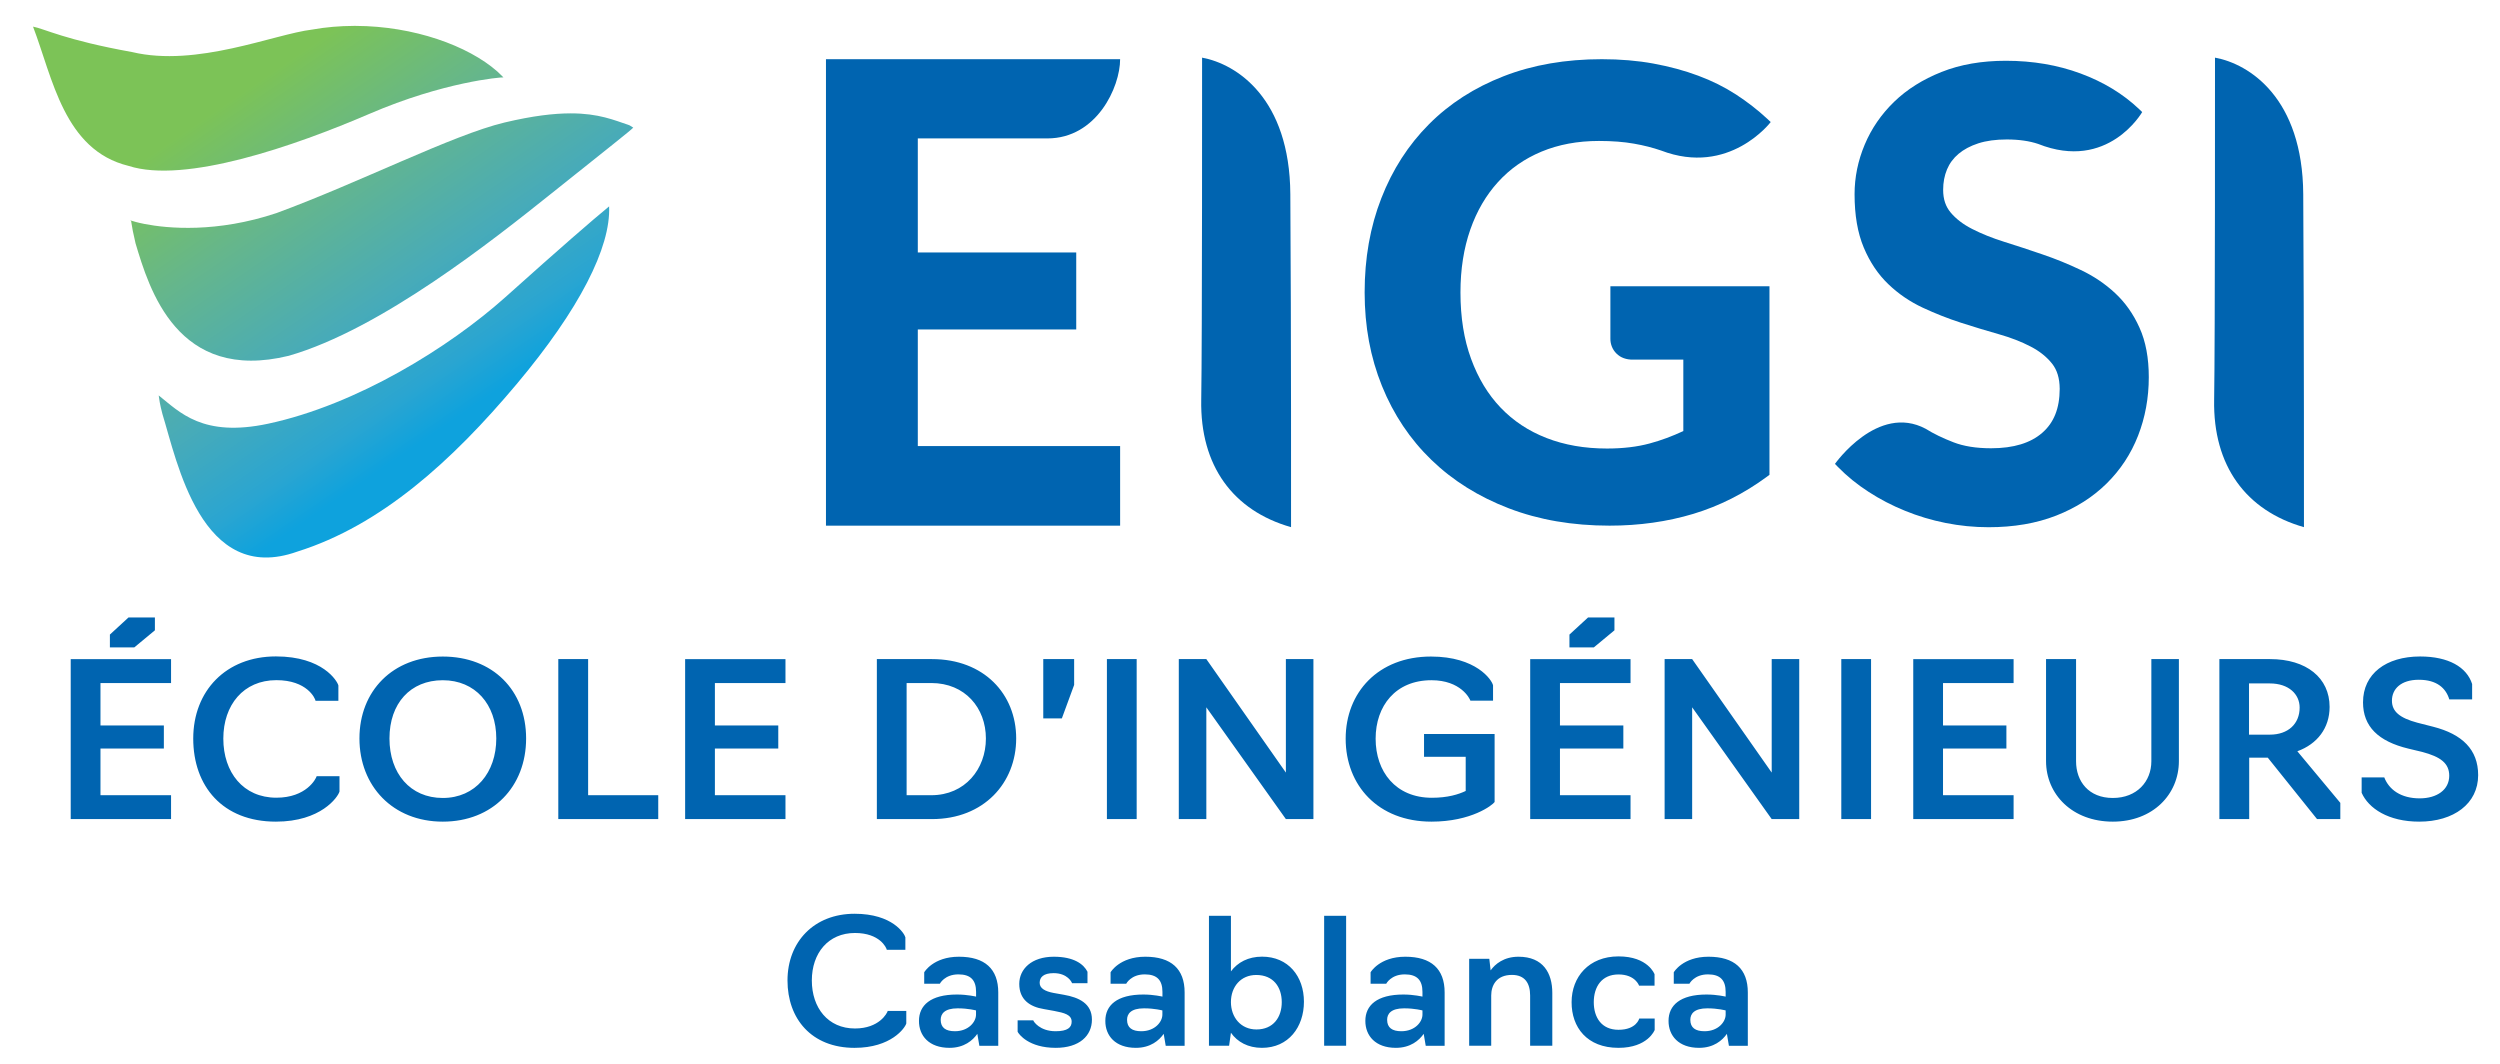
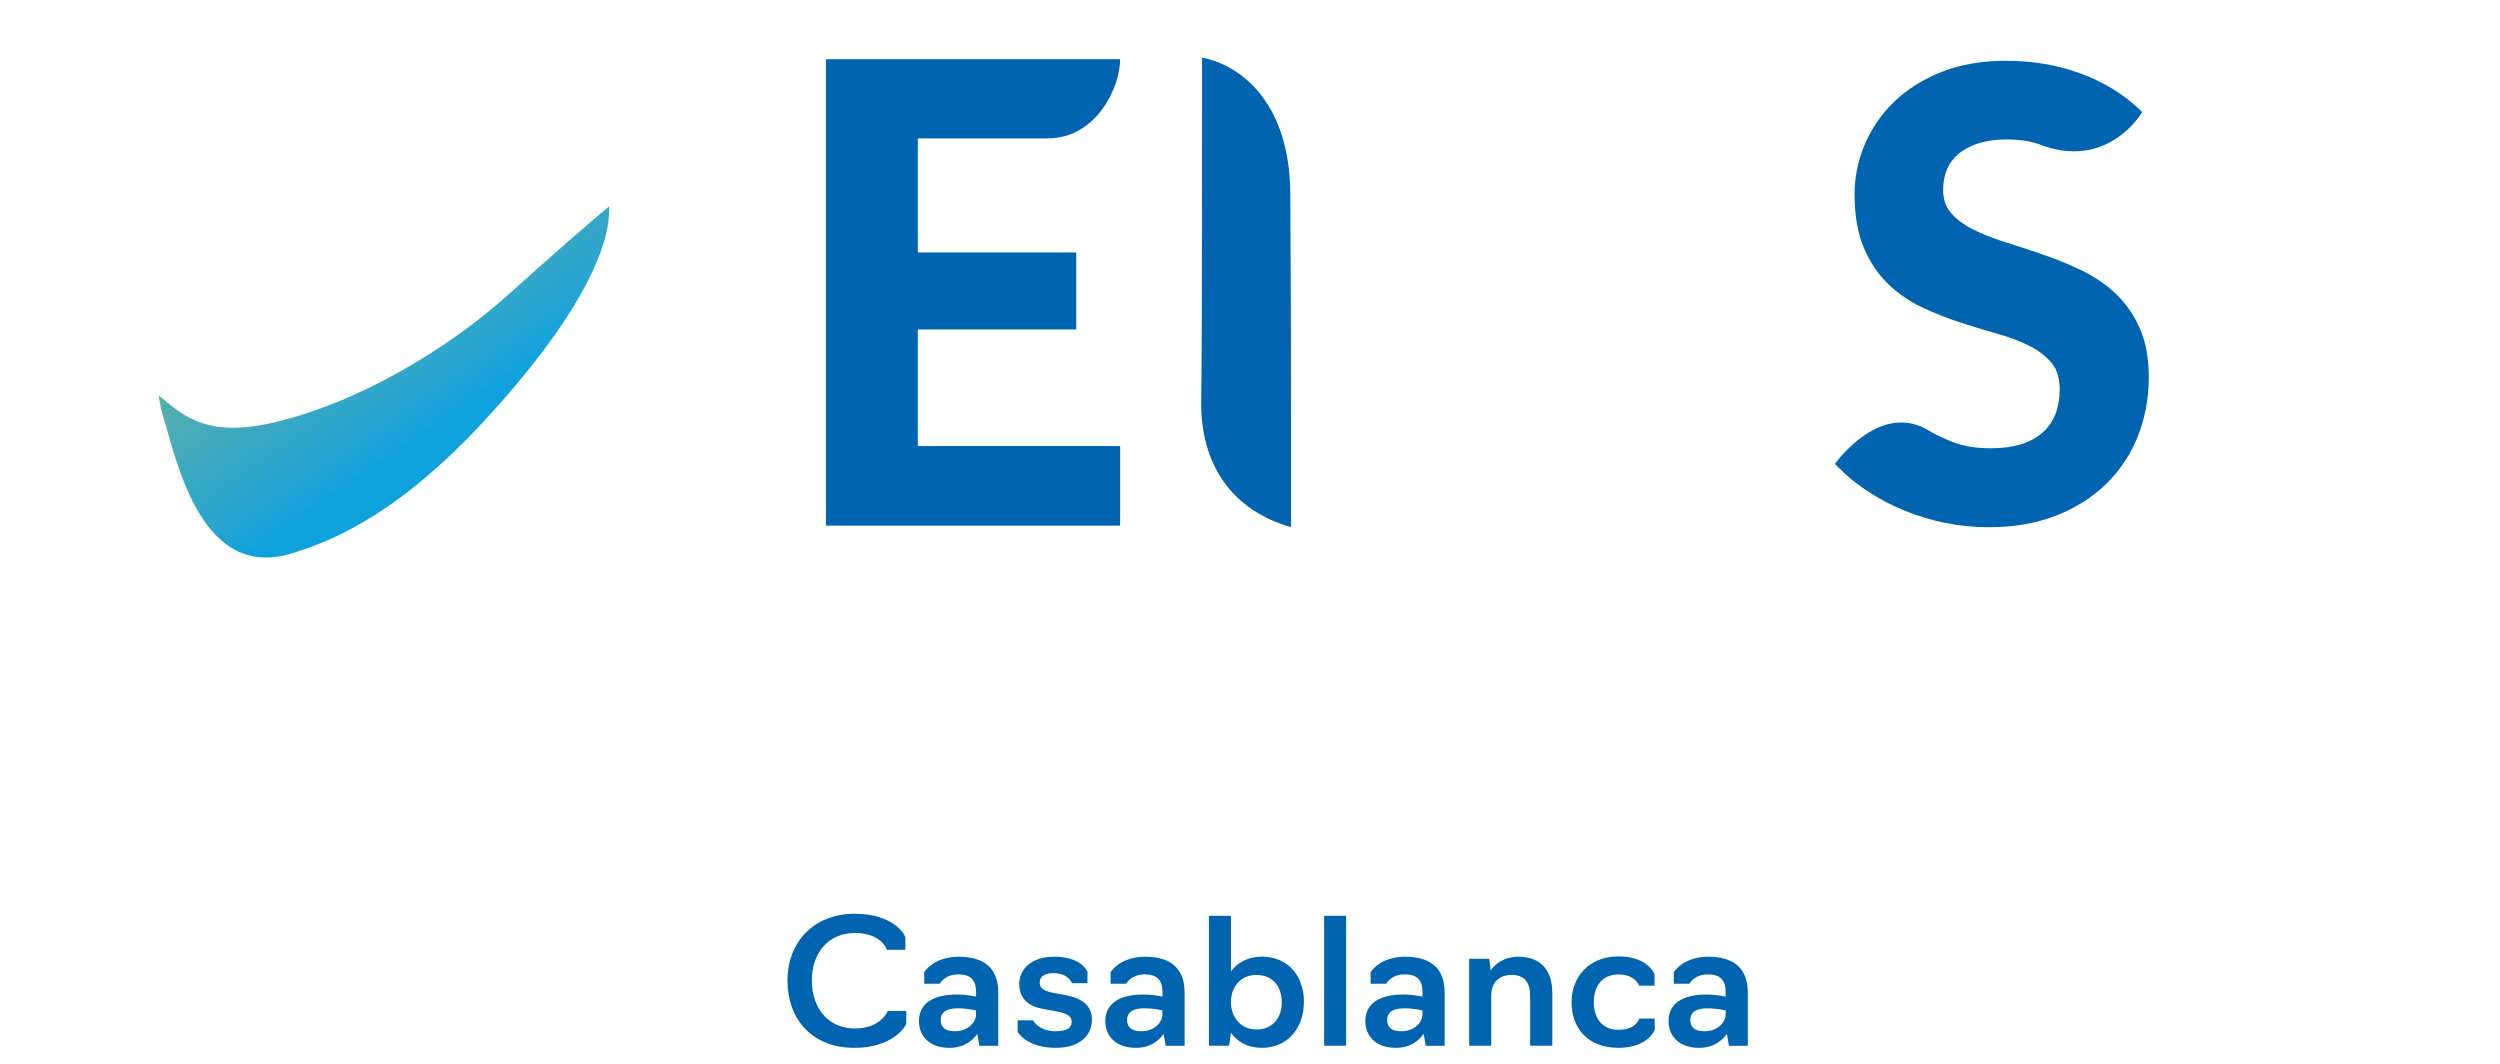
<svg xmlns="http://www.w3.org/2000/svg" id="Calque_1" version="1.1" viewBox="0 0 382.19 162.68">
  <defs>
    <style>
			.st0 {
			fill: url(#Dégradé_sans_nom_2);
			}

			.st1 {
			fill: url(#Dégradé_sans_nom_3);
			}

			.st2 {
			fill: #0064b0;
			}

			.st3 {
			fill: url(#Dégradé_sans_nom);
			}
		</style>
    <linearGradient id="Dégradé_sans_nom" data-name="Dégradé sans nom" x1="73.94" y1="179.4" x2="31.89" y2="240.97" gradientTransform="translate(0 252.22) scale(1 -1)" gradientUnits="userSpaceOnUse">
      <stop offset="0" stop-color="#0ea2dd" />
      <stop offset=".13" stop-color="#0ea2dd" />
      <stop offset=".23" stop-color="#2aa5d1" />
      <stop offset=".42" stop-color="#48abb8" />
      <stop offset=".68" stop-color="#65b68c" />
      <stop offset=".93" stop-color="#7cc357" />
      <stop offset="1" stop-color="#7cc357" />
    </linearGradient>
    <linearGradient id="Dégradé_sans_nom_2" data-name="Dégradé sans nom 2" x1="83.35" y1="185.83" x2="41.3" y2="247.4" gradientTransform="translate(0 252.22) scale(1 -1)" gradientUnits="userSpaceOnUse">
      <stop offset="0" stop-color="#0ea2dd" />
      <stop offset=".13" stop-color="#0ea2dd" />
      <stop offset=".23" stop-color="#2aa5d1" />
      <stop offset=".42" stop-color="#48abb8" />
      <stop offset=".68" stop-color="#65b68c" />
      <stop offset=".93" stop-color="#7cc357" />
      <stop offset="1" stop-color="#7cc357" />
    </linearGradient>
    <linearGradient id="Dégradé_sans_nom_3" data-name="Dégradé sans nom 3" x1="80.26" y1="183.72" x2="38.22" y2="245.29" gradientTransform="translate(0 252.22) scale(1 -1)" gradientUnits="userSpaceOnUse">
      <stop offset="0" stop-color="#0ea2dd" />
      <stop offset=".13" stop-color="#0ea2dd" />
      <stop offset=".23" stop-color="#2aa5d1" />
      <stop offset=".42" stop-color="#48abb8" />
      <stop offset=".68" stop-color="#65b68c" />
      <stop offset=".93" stop-color="#7cc357" />
      <stop offset="1" stop-color="#7cc357" />
    </linearGradient>
  </defs>
  <g id="Calque_11" data-name="Calque_1">
    <g>
-       <path class="st2" d="M352.22,80.59c-8.85-2.52-13.92-9.37-13.73-19.48.15-8.58.13-52.3.13-52.3,5.29.97,13.4,6.21,13.49,20.87.13,20.85.11,50.91.11,50.91" />
      <path class="st2" d="M197.37,80.59c-8.85-2.52-13.92-9.37-13.73-19.48.15-8.58.13-52.3.13-52.3,5.29.98,13.4,6.21,13.49,20.87.14,20.85.11,50.91.11,50.91" />
-       <path class="st2" d="M270.7,18.66l-.52-.49c-1.45-1.35-3.05-2.59-4.78-3.72-1.75-1.13-3.68-2.1-5.79-2.88-2.11-.79-4.39-1.4-6.83-1.85-2.46-.45-5.09-.67-7.9-.67-5.52,0-10.53.86-15,2.6-4.46,1.73-8.29,4.19-11.43,7.35-3.15,3.16-5.58,6.94-7.28,11.31-1.71,4.38-2.55,9.18-2.55,14.39s.88,9.93,2.65,14.31c1.77,4.37,4.3,8.15,7.57,11.31,3.27,3.16,7.22,5.63,11.82,7.39,4.61,1.77,9.75,2.65,15.4,2.65,4.53,0,8.8-.6,12.8-1.8,4.01-1.21,7.78-3.11,11.3-5.71l.35-.26v-28.83h-24.32v8.01c-.01.86.32,1.68.93,2.28.64.65,1.54.94,2.51.93h7.71v10.92c-1.68.78-3.4,1.43-5.16,1.9-1.89.51-4.06.77-6.51.77-3.43,0-6.5-.54-9.25-1.61s-5.08-2.62-7.01-4.64c-1.94-2.03-3.44-4.51-4.52-7.47-1.08-2.95-1.62-6.32-1.62-10.14,0-3.56.51-6.76,1.5-9.6,1-2.86,2.42-5.28,4.25-7.29s4.03-3.55,6.64-4.64c2.6-1.08,5.52-1.63,8.78-1.63,2.03,0,3.81.14,5.34.41,1.55.27,2.93.63,4.15,1.05,10.44,4,16.77-4.35,16.77-4.35" />
      <path class="st2" d="M171.24,9.05h-44.97v71.31h44.97v-12.17h-30.93v-17.82h24.22v-11.77h-24.22v-17.44h19.81c7.54,0,11.12-7.84,11.12-12.11" />
      <path class="st2" d="M323.34,44.8c-1.54-1.43-3.3-2.61-5.25-3.53-1.91-.91-3.87-1.71-5.88-2.39-1.98-.68-3.92-1.32-5.81-1.91-1.85-.58-3.48-1.24-4.91-1.97-1.39-.71-2.48-1.55-3.29-2.52-.75-.9-1.14-2.01-1.14-3.45,0-1.15.2-2.19.59-3.13.39-.93.97-1.71,1.76-2.38.8-.67,1.8-1.21,3.03-1.61,1.21-.39,2.66-.59,4.35-.59,1.88,0,3.47.24,4.79.68,10.69,4.26,15.91-4.87,15.91-4.87l-.47-.45c-2.48-2.35-5.47-4.16-8.96-5.45-3.49-1.29-7.3-1.94-11.41-1.94-3.67,0-6.95.56-9.83,1.71-2.85,1.13-5.28,2.65-7.25,4.56-1.96,1.9-3.47,4.09-4.5,6.55-1.03,2.45-1.55,4.99-1.55,7.58,0,3.19.46,5.91,1.41,8.17.93,2.21,2.18,4.08,3.75,5.58,1.54,1.48,3.3,2.68,5.27,3.6,1.91.89,3.86,1.66,5.84,2.3,1.95.63,3.88,1.21,5.77,1.75,1.84.52,3.46,1.15,4.88,1.89,1.39.72,2.47,1.6,3.28,2.62.75.95,1.15,2.2,1.16,3.85-.01,3.03-.91,5.19-2.67,6.72-1.77,1.54-4.34,2.36-7.82,2.36-2.28,0-4.19-.31-5.74-.91-1.64-.63-3.06-1.32-4.26-2.07h0c-7.33-3.91-13.87,5.37-13.87,5.37l.47.48c1.37,1.4,2.92,2.66,4.67,3.79,1.74,1.13,3.6,2.1,5.58,2.9,1.98.81,4.05,1.43,6.2,1.86,2.16.43,4.35.65,6.57.65,3.85,0,7.31-.59,10.34-1.78,3.01-1.18,5.59-2.82,7.7-4.9,2.11-2.08,3.72-4.52,4.81-7.31s1.64-5.78,1.64-8.95c0-2.91-.46-5.44-1.42-7.56-.93-2.08-2.18-3.85-3.74-5.3" />
    </g>
    <g>
      <path id="SVGID" class="st3" d="M77.27,45.42c-8.65,7.74-22.74,16.45-36.26,19.35-10.04,2.15-13.55-1.78-16.75-4.32.06.47.18,1.38.58,2.87,2.21,7.13,5.91,26.26,20.6,21.01,12.82-4.02,23.67-13.85,33.56-25.63,9.58-11.41,14.39-20.9,14.12-27.15-2.72,2.24-7.2,6.12-15.85,13.87" />
-       <path id="SVGID1" data-name="SVGID" class="st0" d="M20.03,33.72s0-.03,0-.05c-.07-.02-.12-.03-.14-.03-.03.01.02.03.15.08M77.13,18.73c-7.92,1.89-22.24,9.21-34.85,13.84-9.15,3.06-16.64,2.36-20.18,1.67-1.06-.21-1.77-.42-2.07-.52.15,1.02.37,2.14.66,3.34,0,.03.02.07.02.1,2.1,7.04,6.39,21.4,23.44,17.23,14.12-4.06,31.4-17.82,40.12-24.79s12.06-9.58,12.54-10.09h0c-.17-.12-.35-.23-.53-.33-.03-.01-.06-.03-.08-.04-2.29-.77-4.66-1.81-8.94-1.81-2.57,0-5.81.37-10.13,1.4" />
-       <path id="SVGID2" data-name="SVGID" class="st1" d="M76.95,11.83s0,0,0,0c0,0,0,0,0,0M76.96,11.83h0M76.96,11.83s.01,0,0,0,0,0,0,0M54.06,3.96c-2.1.01-4.22.18-6.33.56-5.82.7-17.63,5.8-27.53,3.44-10.25-1.84-13.42-3.57-15.15-3.89,3.01,7.88,4.74,18.88,14.6,21.29,8.65,2.79,25.37-3.03,36.86-7.97,11.36-4.89,20.04-5.59,20.45-5.56-.26-.27-.53-.53-.81-.79-.04-.04-.09-.08-.13-.12-4.5-3.96-12.81-6.93-21.62-6.96h-.34Z" />
    </g>
  </g>
  <g id="Calque_2">
    <g>
      <path class="st2" d="M260.58,157.65c-1.39,0-2.17-.53-2.17-1.75,0-.9.58-1.75,2.59-1.75,1.64,0,2.81.32,2.81.32v.64c0,1.11-1.14,2.54-3.23,2.54M259.74,160.19c2.26,0,3.56-1.14,4.26-2.14l.31,1.83h2.89v-8.16c0-3.6-2.06-5.46-6.01-5.46s-5.31,2.38-5.31,2.38v1.75h2.39s.72-1.43,2.84-1.43c1.89,0,2.7.9,2.7,2.68v.72s-1.31-.32-2.92-.32c-4.06,0-5.81,1.67-5.81,4.02-.01,2.28,1.55,4.13,4.66,4.13M247.42,160.19c4.51,0,5.54-2.73,5.54-2.73v-1.75h-2.36s-.42,1.72-3.17,1.72c-2.59,0-3.78-1.88-3.78-4.22s1.2-4.24,3.78-4.24,3.15,1.72,3.15,1.72h2.36v-1.75s-.97-2.73-5.51-2.73-7.17,3.15-7.17,6.99c-.02,3.84,2.35,6.99,7.16,6.99M224.61,159.87h3.36v-7.68c0-1.51.78-3.15,3.17-3.15,2,0,2.78,1.3,2.78,3.15v7.68h3.39v-8.08c0-3.02-1.39-5.53-5.17-5.53-2.25,0-3.59,1.14-4.26,2.09l-.2-1.77h-3.08v13.29h.01ZM214.23,157.65c-1.39,0-2.17-.53-2.17-1.75,0-.9.58-1.75,2.59-1.75,1.64,0,2.81.32,2.81.32v.64c0,1.11-1.14,2.54-3.23,2.54M213.39,160.19c2.25,0,3.56-1.14,4.26-2.14l.31,1.83h2.89v-8.16c0-3.6-2.06-5.46-6.01-5.46s-5.31,2.38-5.31,2.38v1.75h2.39s.72-1.43,2.84-1.43c1.89,0,2.7.9,2.7,2.68v.72s-1.31-.32-2.92-.32c-4.06,0-5.81,1.67-5.81,4.02-.01,2.28,1.55,4.13,4.66,4.13M202.43,159.87h3.36v-19.87h-3.36v19.87ZM192.08,157.38c-2.39,0-3.9-1.86-3.9-4.19s1.5-4.14,3.87-4.14c2.62,0,3.9,1.85,3.9,4.16,0,2.29-1.28,4.17-3.87,4.17M192.92,160.19c4.06,0,6.42-3.18,6.42-7.05s-2.39-6.89-6.4-6.89c-2.12,0-3.73.87-4.76,2.25v-8.5h-3.36v19.87h3.08l.28-1.99c.98,1.41,2.62,2.31,4.74,2.31M174.47,157.65c-1.39,0-2.17-.53-2.17-1.75,0-.9.58-1.75,2.59-1.75,1.64,0,2.81.32,2.81.32v.64c0,1.11-1.14,2.54-3.23,2.54M173.64,160.19c2.26,0,3.56-1.14,4.26-2.14l.31,1.83h2.89v-8.16c0-3.6-2.06-5.46-6.01-5.46s-5.31,2.38-5.31,2.38v1.75h2.39s.72-1.43,2.84-1.43c1.89,0,2.7.9,2.7,2.68v.72s-1.31-.32-2.92-.32c-4.06,0-5.81,1.67-5.81,4.02-.02,2.28,1.54,4.13,4.66,4.13M161.4,160.19c3.62,0,5.53-1.85,5.53-4.32s-2-3.39-4.28-3.79l-1.62-.29c-1.25-.24-2.09-.69-2.09-1.54s.58-1.48,2.14-1.48c2.12,0,2.78,1.4,2.81,1.54h2.36v-1.75c-.58-1.16-2.06-2.3-5.15-2.3-3.39,0-5.28,1.88-5.28,4.16,0,2.41,1.64,3.5,3.75,3.84l1.61.29c1.5.29,2.65.56,2.65,1.64,0,.88-.61,1.46-2.45,1.46-2.45,0-3.4-1.51-3.42-1.67h-2.39v1.75c.18.37,1.68,2.46,5.83,2.46M145.98,157.65c-1.39,0-2.17-.53-2.17-1.75,0-.9.58-1.75,2.59-1.75,1.64,0,2.81.32,2.81.32v.64c0,1.11-1.14,2.54-3.23,2.54M145.15,160.19c2.25,0,3.56-1.14,4.26-2.14l.31,1.83h2.89v-8.16c0-3.6-2.06-5.46-6.01-5.46s-5.31,2.38-5.31,2.38v1.75h2.39s.72-1.43,2.84-1.43c1.89,0,2.7.9,2.7,2.68v.72s-1.31-.32-2.92-.32c-4.06,0-5.81,1.67-5.81,4.02-.02,2.28,1.54,4.13,4.66,4.13M130.65,160.19c5.59,0,7.71-3.04,7.9-3.73v-1.91h-2.84c-.08.32-1.28,2.68-5.01,2.68-4.12,0-6.59-3.16-6.59-7.34s2.51-7.26,6.59-7.26c3.81,0,4.81,2.25,4.87,2.57h2.84v-1.91c-.14-.56-1.95-3.6-7.76-3.6-6.2,0-10.26,4.29-10.26,10.2,0,5.82,3.64,10.3,10.26,10.3" />
-       <path class="st2" d="M369.84,125.61c5.27,0,9.01-2.74,9.01-7.11,0-3.91-2.43-6.26-6.88-7.4l-2.43-.62c-2.67-.72-3.87-1.7-3.87-3.36,0-1.79,1.37-3.2,4.11-3.2s4.14,1.27,4.66,3h3.49v-2.35c-.82-2.58-3.6-4.21-7.95-4.21-5.2,0-8.73,2.64-8.73,7.01,0,3.69,2.33,5.97,6.95,7.08l2.05.49c2.88.75,4.18,1.76,4.18,3.65,0,2.15-1.88,3.46-4.52,3.46-2.88,0-4.69-1.34-5.41-3.2h-3.46v2.35c1.06,2.39,4.08,4.41,8.8,4.41M343.82,112.31v-7.83h3.18c2.91,0,4.56,1.66,4.56,3.69,0,2.48-1.75,4.14-4.56,4.14h-3.18ZM343.85,125.22v-9.39h2.84l7.53,9.39h3.56v-2.48l-6.57-7.89c3.05-1.11,4.93-3.55,4.93-6.78,0-4.44-3.53-7.31-9.11-7.31h-7.74v24.46h4.56ZM323,125.61c6.13,0,10.1-4.17,10.1-9.26v-15.59h-4.21v15.62c0,3.07-2.19,5.61-5.89,5.61s-5.62-2.54-5.62-5.61v-15.62h-4.59v15.59c0,5.09,4.01,9.26,10.21,9.26M292.49,125.22h15.34v-3.65h-10.79v-7.14h9.69v-3.52h-9.69v-6.49h10.79v-3.65h-15.34v24.45ZM281.49,125.22h4.55v-24.46h-4.55v24.46ZM254.48,125.22h4.21v-17.09l12.16,17.09h4.21v-24.46h-4.21v17.35l-12.16-17.35h-4.21v24.46ZM239.93,98.97h3.73l3.15-2.61v-1.96h-4.04l-2.84,2.61v1.96ZM233.93,125.22h15.34v-3.65h-10.79v-7.14h9.69v-3.52h-9.69v-6.49h10.79v-3.65h-15.34v24.45ZM218.83,125.61c6.13,0,9.35-2.54,9.66-3v-10.4h-10.79v3.49h6.37v5.22c-1.09.52-2.74,1.04-5.17,1.04-5.55,0-8.6-4.01-8.6-9.03s3.05-8.94,8.53-8.94c4.49,0,5.86,2.8,5.96,3.13h3.46v-2.35c-.17-.82-2.57-4.4-9.49-4.4-8.05,0-13.04,5.48-13.04,12.56,0,7.14,4.96,12.68,13.11,12.68M180.21,125.22h4.21v-17.09l12.16,17.09h4.21v-24.46h-4.21v17.35l-12.16-17.35h-4.21v24.46ZM169.22,125.22h4.55v-24.46h-4.55v24.46ZM159.49,109.83h2.84l1.88-5.12v-3.95h-4.72v9.07ZM138.6,121.57v-17.15h3.77c5.17,0,8.35,3.82,8.35,8.48s-3.18,8.67-8.35,8.67h-3.77ZM134.05,125.22h8.42c7.95,0,12.88-5.54,12.88-12.33s-4.93-12.13-12.88-12.13h-8.42v24.46ZM104.74,125.22h15.34v-3.65h-10.79v-7.14h9.69v-3.52h-9.69v-6.49h10.79v-3.65h-15.34v24.45ZM85.36,125.22h15.27v-3.65h-10.72v-20.81h-4.56v24.46h.01ZM67.69,121.99c-4.97,0-8.15-3.75-8.15-9.1s3.19-8.9,8.15-8.9,8.18,3.69,8.18,8.9-3.18,9.1-8.18,9.1M67.69,125.61c7.64,0,12.74-5.35,12.74-12.72s-5.1-12.52-12.74-12.52-12.74,5.25-12.74,12.52,5.1,12.72,12.74,12.72M42.18,125.61c6.88,0,9.48-3.75,9.72-4.6v-2.35h-3.49c-.1.39-1.57,3.29-6.16,3.29-5.07,0-8.11-3.88-8.11-9.03s3.08-8.94,8.11-8.94c4.69,0,5.93,2.77,5.99,3.16h3.49v-2.35c-.17-.68-2.4-4.44-9.55-4.44-7.64,0-12.64,5.28-12.64,12.56s4.49,12.7,12.64,12.7M16.8,98.97h3.73l3.15-2.61v-1.96h-4.04l-2.84,2.61v1.96ZM10.81,125.22h15.34v-3.65h-10.79v-7.14h9.69v-3.52h-9.69v-6.49h10.79v-3.65h-15.34v24.45Z" />
    </g>
  </g>
</svg>